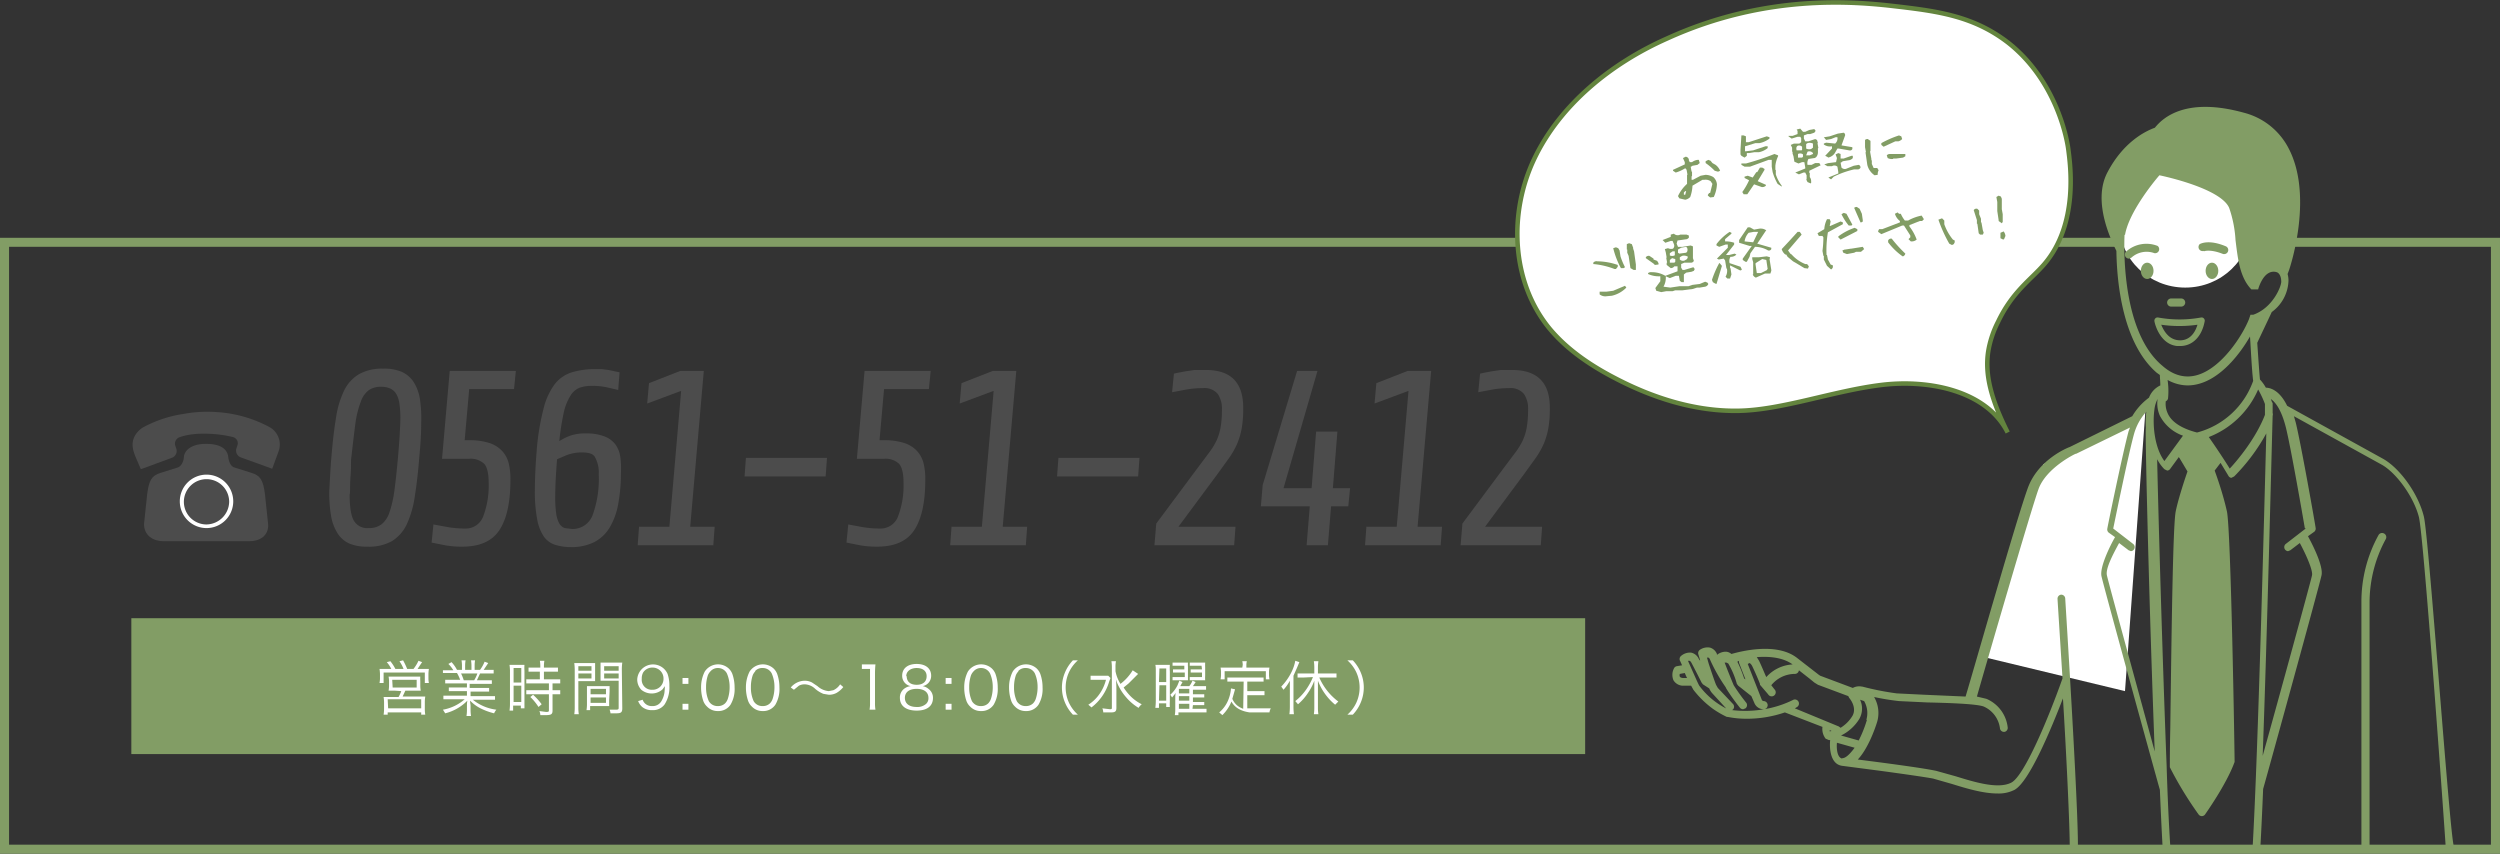
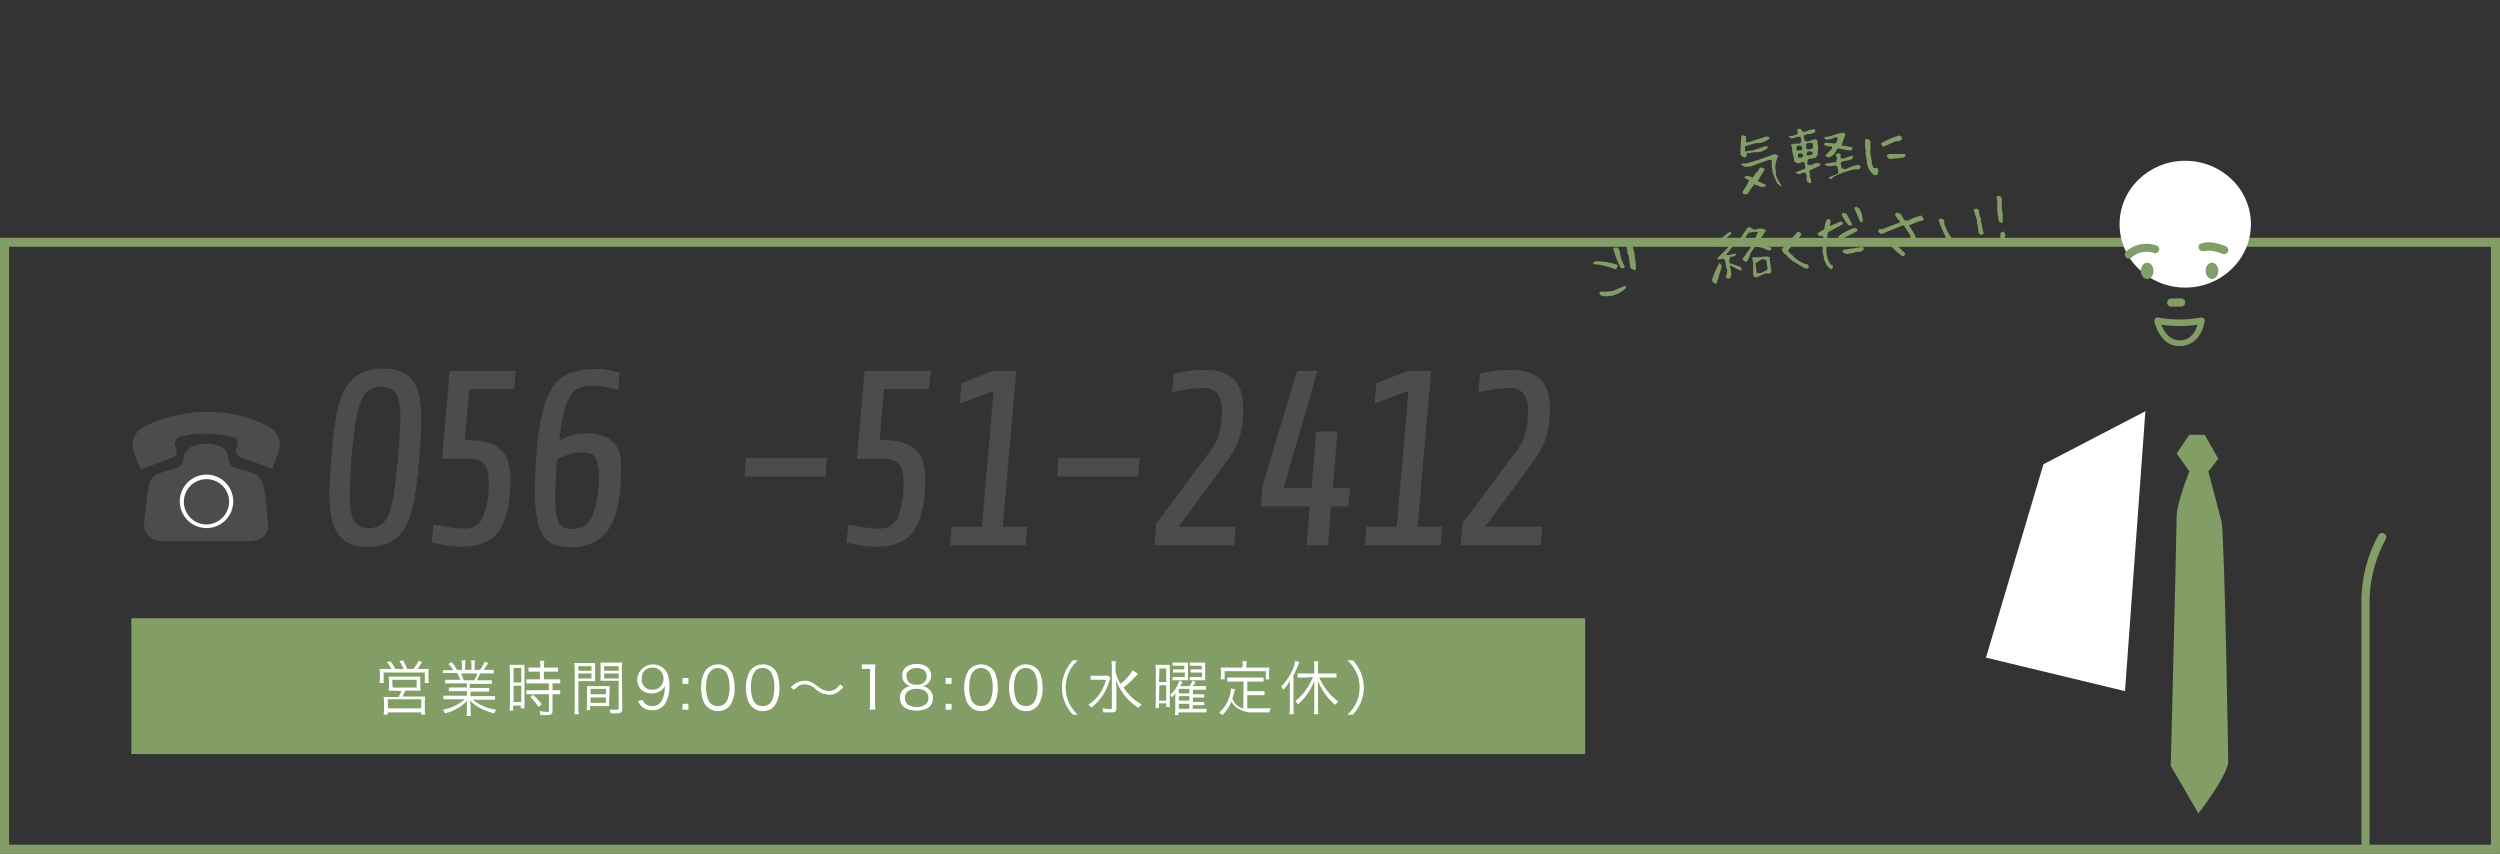
<svg xmlns="http://www.w3.org/2000/svg" width="552" height="188.5" viewBox="0 0 552 188.5">
  <rect x="0" y="0" width="552" height="188.5" fill="#333333" stroke="none" />
  <title>icon_form</title>
  <g id="Layer_2" data-name="Layer 2">
    <g id="Design">
      <rect x="1" y="53.5" width="550" height="134" fill="none" stroke="#829d65" stroke-miterlimit="10" stroke-width="2" />
      <path d="M93,93.4q0,1.6-.1,3.4t-.3,3.9q-.4,5.1-1,8.8a22.2,22.2,0,0,1-1.8,6.3,8.7,8.7,0,0,1-3.3,3.7,10.3,10.3,0,0,1-5.4,1.2,9.7,9.7,0,0,1-4-.7,6,6,0,0,1-2.6-2.3,10.4,10.4,0,0,1-1.4-3.8,30.5,30.5,0,0,1-.4-5.4q.1-1.8.2-3.7t.3-4.2q.4-4.8,1-8.4a20.5,20.5,0,0,1,1.8-6,8.5,8.5,0,0,1,3.3-3.6,10.4,10.4,0,0,1,5.3-1.2,9.9,9.9,0,0,1,4.1.7,6.2,6.2,0,0,1,2.6,2.2,9.9,9.9,0,0,1,1.4,3.7A28.8,28.8,0,0,1,93,93.4Zm-4.6-.8a21.7,21.7,0,0,0-.2-3.4,5.8,5.8,0,0,0-.7-2.2,3,3,0,0,0-1.3-1.2,4.8,4.8,0,0,0-2-.4,4.7,4.7,0,0,0-2.7.7,5.2,5.2,0,0,0-1.8,2.5,21.2,21.2,0,0,0-1.2,4.7q-.4,3-.9,7.5-.1.4-.1,1.7t-.1,2.6-.1,2.6-.1,1.5q0,4.1.9,5.7a3.4,3.4,0,0,0,3.3,1.7,4.6,4.6,0,0,0,2.8-.8,5.5,5.5,0,0,0,1.8-2.7,25,25,0,0,0,1.1-4.9q.4-3,.8-7.5T88.4,92.6Z" fill="#4c4c4c" />
      <path d="M103.6,85.9l-1,11.3h1.1a14.1,14.1,0,0,1,4.3.6,6.6,6.6,0,0,1,2.8,1.7,6.3,6.3,0,0,1,1.5,2.7,14.8,14.8,0,0,1,.4,3.8q0,7.3-2.4,11t-8.2,3.7a20.5,20.5,0,0,1-3.8-.3l-3-.6.4-4,2.7.5a22.4,22.4,0,0,0,4.3.4,4.1,4.1,0,0,0,4-2.7,19.2,19.2,0,0,0,1.2-7.4q0-3.1-1-4.2a4.3,4.3,0,0,0-3.3-1.1h-6l1.7-19.4h14.6l-.4,4Z" fill="#4c4c4c" />
      <path d="M137.1,104.3a37.7,37.7,0,0,1-.6,7,15.4,15.4,0,0,1-1.9,5.2,8.6,8.6,0,0,1-3.4,3.2,11.2,11.2,0,0,1-5.2,1.1,11.4,11.4,0,0,1-3.4-.5,4.9,4.9,0,0,1-2.5-1.8,9.9,9.9,0,0,1-1.5-3.9,32.1,32.1,0,0,1-.5-6.4q0-1.8.1-4t.3-4.7a53.6,53.6,0,0,1,1.5-9.2,15.1,15.1,0,0,1,2.5-5.5,7.7,7.7,0,0,1,3.8-2.6,17.6,17.6,0,0,1,5.2-.7h1.4l1.5.2,1.4.3,1,.2-.3,3.9-2.6-.6a15.9,15.9,0,0,0-3.2-.3,8.2,8.2,0,0,0-2.7.4,4.2,4.2,0,0,0-2,1.7,11.8,11.8,0,0,0-1.5,3.7,54.5,54.5,0,0,0-1,6.4,12.7,12.7,0,0,1,2.4-1.2,10.1,10.1,0,0,1,3.5-.5,11,11,0,0,1,3.9.6,5.6,5.6,0,0,1,2.4,1.6,6,6,0,0,1,1.2,2.6A16.9,16.9,0,0,1,137.1,104.3Zm-8.5-4.4a9.3,9.3,0,0,0-3.5.6l-2.1.9q-.2,2.5-.3,4.5t-.1,3.5a24.1,24.1,0,0,0,.2,3.9,6.3,6.3,0,0,0,.7,2.3,2.3,2.3,0,0,0,1.2,1l1.6.2a4.7,4.7,0,0,0,4.6-3.2,23.4,23.4,0,0,0,1.3-8.9,6.8,6.8,0,0,0-.8-3.7Q130.9,99.9,128.6,99.9Z" fill="#4c4c4c" />
-       <path d="M140.8,120.4l.3-4.1h6.7l2.6-30-7.5,2.8.4-4.5,6.9-2.7h5.2l-3,34.4h5.4l-.3,4.1Z" fill="#4c4c4c" />
      <path d="M164.4,105.2l.3-4.1h17.9l-.3,4.1Z" fill="#4c4c4c" />
      <path d="M195.2,85.9l-1,11.3h1.1a14.1,14.1,0,0,1,4.3.6,6.6,6.6,0,0,1,2.8,1.7,6.3,6.3,0,0,1,1.5,2.7,14.8,14.8,0,0,1,.4,3.8q0,7.3-2.4,11t-8.2,3.7a20.5,20.5,0,0,1-3.8-.3l-3-.6.4-4,2.7.5a22.4,22.4,0,0,0,4.3.4,4.1,4.1,0,0,0,4-2.7,19.2,19.2,0,0,0,1.2-7.4q0-3.1-1-4.2a4.3,4.3,0,0,0-3.3-1.1h-6l1.7-19.4h14.6l-.4,4Z" fill="#4c4c4c" />
      <path d="M209.8,120.4l.3-4.1h6.7l2.6-30-7.5,2.8.4-4.5,6.9-2.7h5.2l-3,34.4h5.4l-.3,4.1Z" fill="#4c4c4c" />
      <path d="M233.4,105.2l.3-4.1h17.9l-.3,4.1Z" fill="#4c4c4c" />
      <path d="M274.5,90a25.5,25.5,0,0,1-.3,4.4,16.2,16.2,0,0,1-1,3.5,18.3,18.3,0,0,1-1.8,3.2l-2.6,3.6-8.6,11.6h12.6l-.3,4.1H254.9l.4-4.8,9.3-12.5,2.4-3.2a15.8,15.8,0,0,0,1.6-2.6,11.9,11.9,0,0,0,.9-2.9,22.2,22.2,0,0,0,.3-4,5.8,5.8,0,0,0-.9-3.4,3.8,3.8,0,0,0-3.3-1.3,20.9,20.9,0,0,0-3.6.3l-3.2.6.4-4.1.9-.2,1.6-.3,2-.3h2.2Q274.5,81.5,274.5,90Z" fill="#4c4c4c" />
      <path d="M293.9,111.8l-.7,8.6h-4.7l.7-8.6H278.4l.4-4.7,7.6-25.2h4.5l-7.5,25.9h6.2l1-12.5h4.7l-1,12.5h3.8l-.4,4Z" fill="#4c4c4c" />
      <path d="M301.4,120.4l.3-4.1h6.7l2.6-30-7.5,2.8.4-4.5,6.9-2.7H316l-3,34.4h5.4l-.3,4.1Z" fill="#4c4c4c" />
      <path d="M342.2,90a25.5,25.5,0,0,1-.3,4.4,16.2,16.2,0,0,1-1,3.5,18.3,18.3,0,0,1-1.8,3.2l-2.6,3.6-8.6,11.6h12.6l-.3,4.1H322.5l.4-4.8,9.3-12.5,2.4-3.2a15.8,15.8,0,0,0,1.6-2.6,11.9,11.9,0,0,0,.9-2.9,22.2,22.2,0,0,0,.3-4,5.8,5.8,0,0,0-.9-3.4,3.8,3.8,0,0,0-3.3-1.3,20.9,20.9,0,0,0-3.6.3l-3.2.6.4-4.1.9-.2,1.6-.3,2-.3h2.2Q342.2,81.5,342.2,90Z" fill="#4c4c4c" />
      <path d="M55.1,119.5h-19c-2.2,0-4.3-1.2-4.3-3.8l.7-6.6c.4-3.1,1-4.1,3-4.7l3.8-1.2h0c.8-.3,1.3-1.5,1.3-2.3s.9-2.9,4.9-2.9,4.8,1.8,4.9,2.9.6,2.1,1.3,2.3h0l3.8,1.2c2,.6,2.6,1.6,3,4.7l.7,6.6C59.4,118.3,57.3,119.5,55.1,119.5Z" fill="#4c4c4c" />
      <path d="M61.5,99.7l-1.4,3.8-6.9-2.5a1.6,1.6,0,0,1-1-2l.2-.6a1.4,1.4,0,0,0-1-1.9c-2.7-.7-8.3-1.3-11.9.1a1.5,1.5,0,0,0-.8,1.8h0l.2.6a1.6,1.6,0,0,1-1,2.1l-6.8,2.5-.9-2.1c-.8-1.8-1.4-3.5-.4-5.3a5,5,0,0,1,2.1-2,27.1,27.1,0,0,1,8.6-2.8A28.8,28.8,0,0,1,48,91a28.1,28.1,0,0,1,11.5,3.3A4.4,4.4,0,0,1,61.5,99.7Z" fill="#4c4c4c" />
      <path d="M45.6,104.8a5.9,5.9,0,1,0,5.9,5.9A5.9,5.9,0,0,0,45.6,104.8Zm0,11a5,5,0,1,1,5-5A5.1,5.1,0,0,1,45.6,115.8Z" fill="#fff" />
-       <path d="M418.6,1.4c-9.3-1.1-28.8-2.8-50.5,7.1C355.7,14,344.5,23.1,338.8,35s-5.2,27.1,3.3,37.5c3.9,4.7,9.1,8.2,14.5,11,8.4,4.4,17.8,7.4,27.4,7.2s20.8-4.4,31.4-5.7,23.3,1.3,27.9,10.5c-3.6-7.2-5.1-12.7-4.3-17.9a22.2,22.2,0,0,1,2.2-6.6c3.2-6.7,7.3-9.3,10.2-12.7,7.6-8.9,5.7-22,5.3-25.2s-3-15.5-13.2-23.6C435.9,3.6,428.1,2.5,418.6,1.4Z" fill="#fff" stroke="#63843e" stroke-miterlimit="10" />
-       <path d="M377.6,43.6l-.5-.4V43l.3-.4h.2l.5-2-.4-.6a2,2,0,0,0-1.4-.3h-.4l-2.2,1.3a8.5,8.5,0,0,1-.5,2.5,2,2,0,0,1-1.1.6l-1.3-.3-.3-.5a8.4,8.4,0,0,1,2-2.7V38.6h.1l-.2-1.1-.2-.3h-.2a7.9,7.9,0,0,1-2,.9l-.6-.4v-.2l2.6-1.2v-.5l-.4-.9.6-.3a.8.8,0,0,1,.7.6v.2l.2.4h.5a2.7,2.7,0,0,1,1.2-.5h.3l.2.7-.5.4-1.1.2-.3.2h-.1l.2,1.1h.1v1h-.1v.8h.3l1.7-.9,1.1-.2a3.6,3.6,0,0,1,1.7.5,2.4,2.4,0,0,1,.8,1.6,7.4,7.4,0,0,1-.7,2.8Zm-5.5-.6.2-.8h-.2l-.3.3V43h.4Zm7.2-5.1-.7-.2a13.4,13.4,0,0,0-2-1.7v-.4l.6-.3.5.2.4.5.7.4a3.1,3.1,0,0,1,1,1.3C379.6,37.8,379.5,37.9,379.2,37.9Z" fill="#829d65" />
      <path d="M385.2,34.8l-.7-.4-.2-.3v-1l.2-3.2h.5l.5.2v1.3h.6l4-1.3.6.2v.3a5.4,5.4,0,0,1-2.2,1h-.9l-2.3.7v1.1h.2l1.6-.2,2.7-.9h.5v.4a4.4,4.4,0,0,1-1.9.9h-1l-1.2.2h-.5v.6Zm8.2,6.4-.9-.6a12.1,12.1,0,0,1-1.1-2.6l-.2-1.2V35.3h-.7l-4.1,1.5h-1.2l-.7-.4v-.3h1a59.3,59.3,0,0,0,6.3-2.1l.8.3v.2a6.5,6.5,0,0,0-.6,2.1v.9h.1v1a8.4,8.4,0,0,0,1.3,2.5A.5.5,0,0,1,393.4,41.2ZM385,42.9l-.3-.5a15.1,15.1,0,0,0,1.5-2.6l-1-.5V39l.7-.2,1.1.4.8-1.2h.2l.6-1h.5l.5.3v.2l-1.5,2.5,1.8.8v.2a1.1,1.1,0,0,1-.9.3l-1.7-.6-1.5,2.2Z" fill="#829d65" />
      <path d="M399.8,40.5l-.7-.3-.3-.6h.1v-.9l-.3-.6h-.4l-1,.4-.8-.4h0l2.2-.9v-.2l-.2-1.2h-.5l-.8.3-.9-.4h0l-.2-1.2-.2-.6v-.4h-.1v-.9l-.3-.6.7-.3h1.2l.4-.3v-.9l-.2-.3h-.6l-1.3.4-.7-.5V30h.9l1.1-.4v-.7l-.2-.3.8-.2.6.7h.5l.9-.4,1.1-.2.3.4-.3.4-.9.3h-.6l-.8.3v.7l.3.6h.7l1.5-.5.4.2.2.7h-.1l.2,1.1h-.1v.9a1.6,1.6,0,0,1-.4,1.1l-.3.2h-.1l-1.3.2a1.9,1.9,0,0,0-.2,1.3h.9l.8-.4h.9l.3.5-2.5,1.2v.5h.1v.9a1.5,1.5,0,0,1,.3,1A.4.4,0,0,1,399.8,40.5Zm-1.9-7.4v-.7a.9.9,0,0,0-1-.2q-.4.3-.2,1h1.1Zm.2,1.5v-.5A1,1,0,0,0,397,34v.8h.9Zm2.2-2v-.9a1.7,1.7,0,0,0-1.2-.1l-.3.2v1a1.5,1.5,0,0,0,1.1.1Zm0,1.4v-.2a1,1,0,0,0-1.2-.3l-.3.8h.8Zm3.3.7-.6-.3,1.5-1.6v-.5a2.3,2.3,0,0,1-1.8-.4v-.2l.5-.2,2,.2a1.5,1.5,0,0,0,.5-1.4h-.4l-1,.4-1.1.2-.5-.6h.1l1.2-.2,1.8-.6,1.3-.2a.6.6,0,0,1,.3.6l-.8,2.2,2.4.4v.4q-.2.4-.7.3l-2.3-.4h-.3l-.4.7A2.3,2.3,0,0,1,403.6,34.8Zm.7,4.9-.6-.4h0l2.2-.9V38l-.2-1.2a1,1,0,0,0-1.2-.1h-1l-.7-.4h0l.9-.3h.1l1.6-.2.2-.9-.3-.8.6-.3.5.2h0v1h.7l1.7-.6h.3v.5a1.4,1.4,0,0,1-1,.5l-1.2.2-.4.3h-.1l.2,1.1a1,1,0,0,0,1.2.2l1.5-.6,1.1-.2a.6.6,0,0,1,.4.6.7.7,0,0,1-.5.4h-.9a20.5,20.5,0,0,0-4.5,1.6Z" fill="#829d65" />
      <path d="M413.9,38.7a3.9,3.9,0,0,1-1.6-2.3l-.4-2.8h.1l-.2-1.1V30.9a.8.8,0,0,1,.6-.2l.6.4v2.3h-.1l.3,1.7v.3h.1v.8l.4.9h.8l.3.5a1.9,1.9,0,0,0-.2,1Zm2-6.3-.5-.4v-.4a22.2,22.2,0,0,1,3.9-1.7l.5.2.2.6a1.8,1.8,0,0,1-.8.5h-.7Zm2.1,2.7a2.1,2.1,0,0,1-1.2-.2l-.2-.6a.9.9,0,0,1,.7-.3h3.4v.5l-.5.3-1.5.2H418Z" fill="#829d65" />
      <path d="M356.5,59.4a17.3,17.3,0,0,0-4.7-1.1V58a.9.9,0,0,1,.9-.3,14.1,14.1,0,0,1,4.5.8v.4l-.4.5Zm-1.7,6a2,2,0,0,1-1.6-.4v-.6h1.5l1.5-.2,2.6-1.1.3.4a6.5,6.5,0,0,1-3.2,1.8Zm3.7-6.2h-.6a18,18,0,0,1-1.7-4.4l.6-.2.5.2.3.5.2,1.3a16,16,0,0,0,1,2.4Zm2.2.4-.7-.4-.4-2.7-.3-.7v-.7h-.1V53.9l.5-.2.6.2.3.8v.2l.2.6.4,2.9v1.2Z" fill="#829d65" />
-       <path d="M365.4,58.5l-.3-.3-1.7-1.2v-.2a.8.8,0,0,1,.8-.3l.9.6v.2l.8.3.3.5v.3Zm3.9,5.8h-1.4l-1.1.2-1.1-.3-.2-.6,1.1-1.5V61a5.6,5.6,0,0,1-2.7-.5v-.2a1.1,1.1,0,0,1,.8-.2,5.8,5.8,0,0,1,3,.8l2.7-1V58.8h-.7a1,1,0,0,1-.8.4l-.9-.7V58h.1l-.2-1.1h.1l-.2-1.2-.2-.7.7-.2a1.5,1.5,0,0,0,1.1.1.9.9,0,0,0,.2-1l-.3-.7h-.4l-1.2.4-.6-.6,1.8-.7v-.5l.7-.2a1.2,1.2,0,0,0,1.4.2h1.4l.5.2v.5l-.4.3-2.1.3-.2.7.3.7h1l1.8-.3.5.2V57l.2.6a.7.7,0,0,1-.7.4h-1.4l-.7.3v.8l.3.5h.4l2-.6.3.4-.2.4-.5.2-1.2.2-.5.4v1.7h-.5l-.4-.3-.2-1.1h-.7l-1.3.5-.9-.4a4,4,0,0,1-.5,2.3l1.5.2,2-.3h2l.9-.3,1.6-.2,1.2-.5.5.2.2.3a1,1,0,0,1-.7.6l-1.2.2h-.6l-.9.3-2.3.3h-1.6Zm.5-7.9v-.9h-.5l-.6.4v.5A1.2,1.2,0,0,0,369.9,56.3Zm.1,1.4v-.6l-.7-.2-.5.4V58h1Zm2.6-2.2a1,1,0,0,0,0-.9l-.2-.2-1.1.2-.7.4v.7l.3.2,1.5-.2Zm0,1.6.2-.5a1.6,1.6,0,0,0-1.3-.2l-.5.3v.5a1,1,0,0,0,1.1.2Z" fill="#829d65" />
      <path d="M378.7,62.6l-.5-.3-.2-.5a21.7,21.7,0,0,1,1.6-3.7h.1l.5.6-1.2,4Zm.4-5.5h0l2.4-2.4V54h-.5l-1.4.5-.6-.3v-.3a11.8,11.8,0,0,1,2.9-2.7l.4.2v.2l-1.4,1.2v.5a5.7,5.7,0,0,1,2,.3V54l-1.8,2.3h.7L383,56l.4.2h0a1.6,1.6,0,0,1-1.3.5,1.7,1.7,0,0,0-.2,1.4l2.4.8.3.6a.4.4,0,0,1-.4.2l-2.2-1.1h0v.6h.1l.2,1.4-.3.9h-.6l-.4-.4a2.5,2.5,0,0,0,.3-1.8h-.1l-.3-1.8-.3-.4-1.1.2Zm7.2-.4-.6,1.1h-.3l-.6-.4v-.3l2-2.8h-.5l-2.3-.7V53l1.9-2.8h.5l.9.5,1.1-.2a2.1,2.1,0,0,1,1.5.3h.1L388,53.8l3.1.9V55a.6.6,0,0,1-.7.3,5.9,5.9,0,0,0-2.9-.8l-1,1.4Zm.8-3.2,1.1-2.3h-1l-1.1.2a3.6,3.6,0,0,0-.9,1.9l1.9.2Zm.6,7.8a1.2,1.2,0,0,1-.7-.7h.1V57.9l-.2-.7v-.4h1.5l1.7-.2.7.2v.3h-.1l.4,2.5v.2l-.2.6h-1.2Zm2.5-1.7v-.2h.1l-.3-2-.9-.2-1.3.8-.2.2.3,2.1h.9Z" fill="#829d65" />
      <path d="M398.4,59.2l-1.8-1.1h0l-.7-.4-1.2-1-.3-.5h-.2a2.3,2.3,0,0,1-.8-1.2q1.8-1.9,3.5-3.8h.5l.4.6-3,3.5.5.7.3.2a8,8,0,0,0,3,2.1h.4l.4.5-.2.5Z" fill="#829d65" />
      <path d="M404.3,59.5l-.9-.8-.7-1.4v-.8h-.1l-.2-1.1q.2-1.5.2-3l-.2-.3h-.8l-.3-.6,1.5-.9a5.8,5.8,0,0,1,.6-2.2h.6l.2.5-.2,1h.1l2.3-1,.5.2v.4l-3.3,1.8a23.8,23.8,0,0,0-.3,5h.1l.2,1,.6,1.1.5.2v.4A.9.9,0,0,1,404.3,59.5Zm2.1-6.6-.5-.5v-.2a12.7,12.7,0,0,1,3.6-1.9l.6.3v.4Zm2.4-3.1h-.6a12.4,12.4,0,0,1-1.6-2.5l.5-.3.6.2,1.3,2.4Zm-1,6.3-.8-.3-.2-.5.5-.2h.1l1.3-.2h.1l2.5-.4.3.5-.7.6h-1.1l-.4.2Zm3-7-1.4-3.2a.8.8,0,0,1,.6-.2l.6.4.5,1.1.2,1.4v.3A.6.6,0,0,1,410.8,49.1Z" fill="#829d65" />
      <path d="M421.9,53.3l-.5-.5.4-.4V52l-1.4-2.2H420l-4.6,1.9-.7-.5v-.2l.2-.4h.7l3.9-1.5v-.3a3.1,3.1,0,0,1-1.1-1.6l.6-.3.3.3h.4a6.4,6.4,0,0,0,.9,1.5h.7a10,10,0,0,1,3-1.1l.5.8-.4.4h-.5l-2.3.9v.3a10.5,10.5,0,0,1,1.6,2.9A1.7,1.7,0,0,1,421.9,53.3Zm-1.8,3.3a14,14,0,0,1-3.2-3.1v-.4a.7.7,0,0,1,.8-.4,29.6,29.6,0,0,0,3,3.3A.9.9,0,0,1,420.2,56.6Z" fill="#829d65" />
      <path d="M431,54.1l-.6-.3a30.4,30.4,0,0,1-2.4-5.3l.8-.3.5.5v.8a11.2,11.2,0,0,0,1.9,3.4l.4.2v.4l-.2.4Zm6.5-2.3h-.3l-.3-.3-.3-2.1h-.1v-.8l-.7-2.2a.7.7,0,0,1,.8-.3l.4.4v.8l.4,1v.8h.1l.3,1.7.2.6-.2.4Z" fill="#829d65" />
      <path d="M442,49.3l-.7-.5v-.2l-.3-2v-2l-.2-1.1.5-.3.5.2.2.5v2.3l.2,1.1h0v1.7Zm.3,3.6-.6-.3V51.4l.7-.3a1.8,1.8,0,0,1,.4,1l-.3.7Z" fill="#829d65" />
      <ellipse cx="482.5" cy="49.5" rx="14.5" ry="14" fill="#fff" />
      <polygon points="473.7 90.8 451.2 102.5 438.5 145.2 469.2 152.6 473.7 90.8" fill="#fff" />
      <path d="M483.4,96l-2.8,4.1,2.8,4s-2.8,7-2.8,10-1.3,55-1.3,55l6.1,10.5s5.9-7.5,6.6-11.2c0,0-.8-50.5-1.5-53.3s-2.9-11-2.9-11l2.2-2.8-3-5.3Z" fill="#829d65" />
      <path d="M526.4,117.8a.9.9,0,0,0-1.2.3,30.5,30.5,0,0,0-3.8,14.9c0,8.5,0,53.7,0,54.1a.9.9,0,0,0,1.8,0c0-.5,0-45.6,0-54.1a29.3,29.3,0,0,1,3.6-14A.9.9,0,0,0,526.4,117.8Z" fill="#829d65" />
      <path d="M486.6,55.5s1.3-.6,4.3.6h.3a.9.9,0,0,0,.3-1.7c-3.8-1.6-5.6-.6-5.8-.5a.9.9,0,0,0,.9,1.5Z" fill="#829d65" />
      <ellipse cx="488.4" cy="59.8" rx="1.4" ry="1.8" fill="#829d65" />
      <path d="M479.4,67.7h2.2a.9.9,0,0,0,0-1.8h-2.2a.9.9,0,1,0,0,1.8Z" fill="#829d65" />
      <path d="M480.7,76.4h.7c2.7,0,4.8-2.1,5.4-5.5a.7.7,0,0,0-.8-.8,26.1,26.1,0,0,1-9.5,0,.7.7,0,0,0-.8.8C475.7,71.2,476.8,76,480.7,76.4Zm4.5-4.7c-.7,2.4-2.3,3.7-4.4,3.4s-3.1-2.2-3.6-3.4A28.3,28.3,0,0,0,485.2,71.7Z" fill="#829d65" />
      <path d="M475.7,55.9a.9.9,0,0,0,.7-1.6,6.7,6.7,0,0,0-6.9,1.2.9.9,0,0,0,.6,1.6l.5-.2A5,5,0,0,1,475.7,55.9Z" fill="#829d65" />
-       <path d="M535.2,114.1c-1.2-5-5.3-10.8-9.2-12.9l-21-11.6c-1.8-3.7-4-4-4.7-4a8.8,8.8,0,0,0-1.3-1.8c-.2-2-.4-5.3-.6-8.1.5-1.1,2-4.2,3.2-6.8a8.9,8.9,0,0,0,3.7-7,5.5,5.5,0,0,0-.2-1.4l.3-.8c.6-1.7,5.3-16.8-.1-27a15.4,15.4,0,0,0-9.8-7.8c-12.6-3.5-17.8.9-19.7,3.3-2.2.8-7,3.2-10.5,9.9s1.3,15.8,2,17.3c.1,7.1,1.4,20.4,8.9,26.9l.7.5c0,.6.1,1.5.1,2.3a4.9,4.9,0,0,0-2.5,2.7,13.7,13.7,0,0,0-3.7,4.1l-13.8,6.8c-.6.2-6.9,2.8-9.2,8.9s-12.1,40.6-13.8,46.2l-9.1-.4-6.1-.3a62.1,62.1,0,0,1-7.6-1.5h-.1a2.9,2.9,0,0,0-2,.3l-7.2-2.7-.3-.2-4.9-3.8c-4.5-3.4-12.3-1.4-14.4-.8a2.1,2.1,0,0,0-1.1-.5,3.1,3.1,0,0,0-2.1.7v-.2a2.4,2.4,0,0,0-1.5-1.4,3,3,0,0,0-2.3.5.9.9,0,0,0-.3,1l.4,1.3h-.1l-.2-.3a2.4,2.4,0,0,0-1.7-1.4,3,3,0,0,0-2.3.8.9.9,0,0,0-.1,1.1l.4.9-1.2.2a.9.9,0,0,0-.6.5,3.1,3.1,0,0,0-.1,2.6,2.5,2.5,0,0,0,2,1.2h1.9l.5.9a21.3,21.3,0,0,0,4.3,4.2,20.7,20.7,0,0,0,3.1,1.8h.2a21,21,0,0,0,4.2.4,25.9,25.9,0,0,0,8.4-1.4l8.3,3.2a3.5,3.5,0,0,0,.7,2.6l.7.3h.3c-.2,2,.1,5.4,2.7,5.7h0l8.4,1.1c4.4.6,9.4,1.3,11.6,1.7l4.2,1.2c3.2,1,6.9,2.1,10,2.1a7.7,7.7,0,0,0,3.8-.8c3.3-1.8,8.2-13.7,10.7-20.2.8,13.1,1.5,28.1,1.5,32.8a.9.9,0,0,0,.9.9h0a.9.9,0,0,0,.9-.9c.1-9-2.7-53.1-2.8-54.9a.9.9,0,0,0-.9-.8.9.9,0,0,0-.8.9c0,.2.5,7.9,1.1,17.6-3,8.5-8.4,21.5-11.3,23s-8.1-.1-12.3-1.4l-4.3-1.2c-3.3-.7-12.6-1.9-17.3-2.5,2.1-2.2,3.7-6.4,4.3-8.4a7,7,0,0,0-.7-5.4,54.9,54.9,0,0,0,5.5.9l6.3.3c4.5.1,10.8.3,12.4.9a6.1,6.1,0,0,1,3.6,4.9.9.9,0,0,0,.9.7h.1a.9.9,0,0,0,.7-1,7.8,7.8,0,0,0-4.7-6.3l-2.1-.5c1.8-6.3,11.9-41.1,13.6-45.8s8.1-7.8,8.2-7.8h.1l11.9-5.8-.3.8c-1.3,4.8-4.6,20.8-4.7,21.5a.9.9,0,0,0,.3.9l1.4,1c-1.1,1.9-3.4,6.6-3,8.6s12.1,44.4,12.9,47.2c.2,4.8.4,9.1.6,12.6a.9.9,0,0,0,.9.8h0a.9.9,0,0,0,.8-.9c-.3-4.7-.6-10.8-.8-17.6-.9-23.1-1.8-54.1-2.1-67.9a9.2,9.2,0,0,0,1.6,2.2l.6.3h.1a.9.9,0,0,0,.6-.4l1.9-2.6,1.9,3.2c-.5,1.4-2,5.9-2.6,8.8s-.9,24.5-1.2,47.9c-.1,4.4-.1,7.5-.1,8.3h0v.3a79.8,79.8,0,0,0,6.4,10.5.9.9,0,0,0,.7.3h0a.9.9,0,0,0,.7-.4c.2-.3,4.6-6.5,6.4-11.3a.9.9,0,0,0,.1-.3c0-2.1-.8-51.3-1.7-55.3s-2.2-7.6-2.7-9l1.3-1.7,1.7,2.8a.9.9,0,0,0,.6.5h.1l.6-.3a42.3,42.3,0,0,0,7.1-9.5c-.5,18.9-1.8,69.8-3,91a.9.9,0,0,0,.8.9h0a.9.9,0,0,0,.9-.8c.2-3.5.4-7.8.6-12.6.7-2.4,12.5-45.2,12.9-47.2s-1.9-6.6-3-8.6l1.4-1a.9.9,0,0,0,.3-.8c-.1-.8-3.2-18.4-4.4-23.3l-.4-1.4,19.2,10.6c3.4,1.8,7.3,7.3,8.4,11.7s5.9,72,5.9,72.7a.9.9,0,0,0,.9.8h.1a.9.9,0,0,0,.8-.9C540.9,184.3,536.3,118.7,535.2,114.1ZM395.8,146.7h.2a8.4,8.4,0,0,0-6,2.8c-.3-.6-.8-1.9-1.6-3.6l-.5-.8C390.5,144.9,393.6,145.1,395.8,146.7Zm-11.8-.8a.9.9,0,0,0,0,.5l1.4,3.6-.3-.2a25.3,25.3,0,0,0-1.5-3.7Zm-12.4,3.8c-.2,0-.6-.1-.7-.3a.9.9,0,0,1,0-.6l1.1-.2.3.7.2.4Zm32.4,11.8v-.3l.4.2Zm-7.7-5.1.5-.3a.9.9,0,0,0-.8-1.6,22.6,22.6,0,0,1-6.5,2.1,23.9,23.9,0,0,1-7.7.1h-.1a17,17,0,0,1-6.5-5.3c-.2-.3-.8-1.7-1.3-2.8l-1.2-2.7h.3c.2,0,.4.3.5.5,1,1.9,2.2,4.3,2.2,4.3l.3.4,1.4.9a3.8,3.8,0,0,0,.6,1l3.3,3.6.5.3h.2l.6-.2a.9.9,0,0,0,.1-1.2l-3.4-3.6-.4-.7h0c-.4-1-1-2.8-1.6-4.6h0l-.4-1.4h.3c.1,0,.3.2.4.5a36.9,36.9,0,0,0,3.4,6l.2.4a43.2,43.2,0,0,0,3,4.2.9.9,0,0,0,.7.3l.5-.2a.9.9,0,0,0,.2-1.2,41.9,41.9,0,0,1-2.8-3.9c-.3-.7-1.4-3.4-2-5h.4l.4.2a18.7,18.7,0,0,1,1.9,4.5l.3.4,2.9,2.3.7,1.6a2.2,2.2,0,0,0,2,1.3h.1a.9.9,0,0,0,.8-.9.9.9,0,0,0-.9-.9.5.5,0,0,1-.4-.3l-3.1-7.9.4-.2s.3.1.6.7c1.1,2.3,1.7,3.9,1.7,3.9v.2l1.8,2.1a.9.9,0,1,0,1.4-1.1l-.7-.9a6.7,6.7,0,0,1,5.2-2.5.9.9,0,0,0,.9-.8l2.3,1.8,1.1.9.8.5,6.7,2.5.2.4c.1.1,1.8,2.1.7,4a8,8,0,0,1-2.6,2.6l-.4-.3Zm10.5,11.1c-1.3-.2-1.3-2.7-1.2-3.5l3.9,1.1C408.4,166.6,407.4,167.5,406.7,167.4Zm5.4-8.5a26.1,26.1,0,0,1-1.8,4.5l-3.9-1.1a9.8,9.8,0,0,0,4-3.6,4.6,4.6,0,0,0,.2-4.3l.9.3A5.3,5.3,0,0,1,412.1,158.9Zm57-107.1c.8-4.9,6.2-11.6,7.6-13.2,4.2.9,13.8,3.5,15.4,7.2a26.1,26.1,0,0,1,1.4,7.1c.5,4,.9,8.2,3.5,10.9h1.5c.2-.8,1-2.9,2.3-3.6a2.2,2.2,0,0,1,1.8-.2c.6.2,1,1,1,2.1s-1.9,5.8-6.2,7.3h-.6l-.3.9h0c-1.4,3.6-6,10.8-11.4,12.4-2.7.8-5.3.1-7.7-2C468.9,73.7,468.9,56.4,469.1,51.8Zm9.6,32.1a9.2,9.2,0,0,0,4.2,1.1,9.5,9.5,0,0,0,2.7-.4c4.8-1.4,8.8-6.4,11.1-10.4.2,3,.4,7.4.7,9.8a18,18,0,0,1-12.4,11.4c-3.5-.9-5.7-2.4-6.5-4.3a5,5,0,0,1-.4-2.6.9.9,0,0,0,.5-.6A16.3,16.3,0,0,0,478.6,83.9Zm-2.8,82.8c-3.5-12.9-10.5-38.3-10.8-39.8s1.3-4.5,2.7-7.1l2.1,1.6.5.2a.9.9,0,0,0,.5-1.6l-4.4-3.4c.6-2.9,3.4-16.6,4.6-20.9a12.3,12.3,0,0,1,2.7-4.9,21.3,21.3,0,0,0-.1,3.4v.3C473.6,95,474.6,136.6,475.8,166.8Zm1.9-65c-2.1-2.8-2.7-7.8-2.2-11.4a6.5,6.5,0,0,1,.7-2.3,6.7,6.7,0,0,0,.5,3.7,9.2,9.2,0,0,0,5.1,4.4Zm11.5,11.9c.7,3,1.4,37.1,1.7,54.8a57.2,57.2,0,0,1-5.4,9.7,83.8,83.8,0,0,1-5.4-9c0-1.1.1-4.1.1-8.1.2-14.6.7-45.1,1.2-47.6s1.9-6.9,2.5-8.4h2.7C487.2,106.5,488.5,110.6,489.3,113.7Zm-2.4-10.4h-3l-2.3-3.7,2-2.7,1.1.3h.4l.7-.2,2.8,4.1Zm5.4.3c-1.2-2-3.7-5.7-4.7-7.1a19.6,19.6,0,0,0,10.9-10.5,22.3,22.3,0,0,1,1.5,3.2v2.4C498.1,96.8,494,101.7,492.2,103.6Zm16.7,13.1-4.4,3.4a.9.9,0,0,0,.5,1.6l.5-.2,2.1-1.6c1.4,2.6,2.9,6,2.7,7.1s-7.3,27-10.9,39.9c1-27.2,1.9-64.7,2.2-75.1h0a.9.9,0,0,0,0-.6V88.9h-.1l-.3-.8c1,.7,2.3,2.3,3.3,6.2S508.4,113.6,508.9,116.6Z" fill="#829d65" />
      <ellipse cx="474.1" cy="59.8" rx="1.4" ry="1.8" fill="#829d65" />
      <rect x="29" y="136.5" width="321" height="30" fill="#829d65" />
      <path d="M86.4,147.7a7,7,0,0,0-1-1.5l.8-.2a9.9,9.9,0,0,1,1.1,1.7h1.8a7.9,7.9,0,0,0-.9-1.7l.8-.2a15.5,15.5,0,0,1,.9,1.9h1.4a8.5,8.5,0,0,0,1.1-1.8l.8.3-1,1.5h2.5a8.1,8.1,0,0,0-.1,1.1v1.1a5.2,5.2,0,0,0,.1.9h-.9v-2.3H84.7v2.3h-.9a7.2,7.2,0,0,0,.1-.9v-1.1a9.6,9.6,0,0,0-.1-1.1h2.5Zm.8,4.8H85.8a7.5,7.5,0,0,0,.1-1v-1.1a6.2,6.2,0,0,0-.1-1h7a8.4,8.4,0,0,0,0,1v1.1a6.7,6.7,0,0,0,.1,1H89.5l-.6,1.3h5a7.6,7.6,0,0,0-.1,1.2v1.5a7.1,7.1,0,0,0,.1,1.3h-.9v-.5H85.6v.5h-.9a9.4,9.4,0,0,0,.1-1.2v-1.5a7.9,7.9,0,0,0-.1-1.2H88a7.8,7.8,0,0,0,.6-1.3Zm-1.5,3.9h7.3v-2H85.6Zm1-4.6h5.3v-1.7H86.6Z" fill="#fff" />
      <path d="M99.7,150.9H98.3v-.8h3.3a7.9,7.9,0,0,0-.7-1.5H97.8V148h2.3a6.8,6.8,0,0,0-1.1-1.4l.7-.4a7.7,7.7,0,0,1,1.2,1.7h1.1v-1a6.3,6.3,0,0,0-.1-1.1h.9a7.3,7.3,0,0,0-.1,1.1v1h1.4v-1a7.6,7.6,0,0,0-.1-1.1h.9a6.1,6.1,0,0,0-.1,1.1v1h1.2a8.3,8.3,0,0,0,1-1.8l.8.3-1,1.5h2.2v.8h-3l-.7,1.5h3.3v.8h-4.9v.9H108v.8h-4.1v1h5.4v.8h-4.9a10.3,10.3,0,0,0,5.2,2.2,3,3,0,0,0-.5.8,14,14,0,0,1-3.2-1.2,8.5,8.5,0,0,1-2.1-1.6c0,.6.1.8.1,1.1v.9a9.9,9.9,0,0,0,.1,1.4H103a8.6,8.6,0,0,0,.1-1.4v-.9c0-.3,0-.6.1-1.1a10.3,10.3,0,0,1-4.9,2.8l-.5-.8a9.9,9.9,0,0,0,4.8-2.3H97.9v-.8h5.2v-1h-4v-.8h4v-.9Zm5-.7a6.7,6.7,0,0,0,.7-1.5h-3.6a10.7,10.7,0,0,1,.6,1.5Z" fill="#fff" />
      <path d="M112.6,148a10.7,10.7,0,0,0-.1-1.2h3.3a9.6,9.6,0,0,0,0,1.3v7.1c0,.6,0,1,0,1.2h-.8v-.6h-1.7v1.1h-.8a10.4,10.4,0,0,0,.1-1.4Zm.8,2.7h1.7v-3.2h-1.7Zm0,4.3h1.7v-3.6h-1.7Zm4.5-6.7h-1.2v-.9h2.6v-.4a6.6,6.6,0,0,0-.1-1.1h1a6.3,6.3,0,0,0-.1,1.1v.4h3.1v.9h-3.1V150h3.6v.9H122v1.5h1.7v.9H122v3.6c0,.8-.3,1-1.5,1h-1.2a2.3,2.3,0,0,0-.2-.9l1.5.2c.5,0,.6-.1.6-.3v-3.6h-5v-.9h5v-1.5h-5v-.9h3v-1.7Zm1,7.8a11.8,11.8,0,0,0-1.8-2.2l.6-.5a14,14,0,0,1,1.9,2.1Z" fill="#fff" />
      <path d="M127.7,156.2a9.4,9.4,0,0,0,.1,1.5h-1a9.7,9.7,0,0,0,.1-1.5v-8.4a14.3,14.3,0,0,0-.1-1.4h4.6c0,.4,0,.8,0,1.2v1.6c0,.5,0,.9,0,1.2h-3.7Zm0-8.1h2.9v-1h-2.9Zm0,1.7h2.9v-1.1h-2.9Zm6.8,4.9c0,.5,0,.8,0,1.2h-4.2v.9h-.8a8,8,0,0,0,.1-1.2v-2.9c0-.5,0-.8,0-1.2h5c0,.4,0,.7,0,1.2Zm-4.1-1.4h3.4v-1.2h-3.4Zm0,1.9h3.4V154h-3.4Zm7,1.2c0,.9-.3,1.1-1.3,1.1h-1.3a3,3,0,0,0-.2-.8H136c.5,0,.6-.1.6-.4v-6h-4c0-.3,0-.7,0-1.2v-1.6c0-.5,0-.8,0-1.2h4.8a12.2,12.2,0,0,0-.1,1.4Zm-4-8.3h3.2v-1h-3.2Zm0,1.7h3.2v-1.1h-3.2Z" fill="#fff" />
      <path d="M141.9,154.5a2.1,2.1,0,0,0,.5.8,2.1,2.1,0,0,0,1.6.6,2.2,2.2,0,0,0,2.1-1.2,5.2,5.2,0,0,0,.6-1.7,14.6,14.6,0,0,0,.1-1.5l-.5.7a3.6,3.6,0,0,1-4.7.1,3.3,3.3,0,0,1-.9-2.3,3.5,3.5,0,0,1,6.7-1.2,7.9,7.9,0,0,1,.4,2.7,6.8,6.8,0,0,1-1.1,4.1,3.2,3.2,0,0,1-2.7,1.2,3.3,3.3,0,0,1-2.2-.7,3.3,3.3,0,0,1-.9-1.3Zm4.6-4.6a2.4,2.4,0,0,0-2.4-2.5,2.4,2.4,0,0,0-2.1,1.1,2.8,2.8,0,0,0-.3,1.4,2.2,2.2,0,0,0,2.3,2.4A2.4,2.4,0,0,0,146.5,150Z" fill="#fff" />
      <path d="M152,151h-1.3v-1.3H152Zm-1.3,5.7v-1.3H152v1.3Z" fill="#fff" />
      <path d="M156.1,156a3.2,3.2,0,0,1-.8-1.2,9,9,0,0,1-.5-3,7.6,7.6,0,0,1,.8-3.5,3.5,3.5,0,0,1,5.3-.7,3.3,3.3,0,0,1,.8,1.2,9,9,0,0,1,.5,3,6.8,6.8,0,0,1-.9,3.8,3.2,3.2,0,0,1-2.8,1.4A3.2,3.2,0,0,1,156.1,156Zm.8-7.8a2.7,2.7,0,0,0-.6.9,8.1,8.1,0,0,0-.4,2.6,7.2,7.2,0,0,0,.6,3.1,2.2,2.2,0,0,0,2,1.1,2.2,2.2,0,0,0,1.6-.6,2.6,2.6,0,0,0,.6-1,8.1,8.1,0,0,0,.4-2.6,7.4,7.4,0,0,0-.6-3,2.2,2.2,0,0,0-2-1.2A2.1,2.1,0,0,0,156.9,148.2Z" fill="#fff" />
      <path d="M166,156a3.2,3.2,0,0,1-.8-1.2,9,9,0,0,1-.5-3,7.6,7.6,0,0,1,.8-3.5,3.5,3.5,0,0,1,5.3-.7,3.3,3.3,0,0,1,.8,1.2,8.9,8.9,0,0,1,.5,3,6.8,6.8,0,0,1-.9,3.8,3.2,3.2,0,0,1-2.8,1.4A3.2,3.2,0,0,1,166,156Zm.8-7.8a2.7,2.7,0,0,0-.6.9,8.1,8.1,0,0,0-.4,2.6,7.2,7.2,0,0,0,.6,3.1,2.2,2.2,0,0,0,2,1.1,2.2,2.2,0,0,0,1.6-.6,2.6,2.6,0,0,0,.6-1,8.1,8.1,0,0,0,.4-2.6,7.4,7.4,0,0,0-.6-3,2.2,2.2,0,0,0-2-1.2A2.1,2.1,0,0,0,166.7,148.2Z" fill="#fff" />
      <path d="M174.6,151.8a4.1,4.1,0,0,1,3.1-1.5,3.5,3.5,0,0,1,1.6.4l1.2.8a4.2,4.2,0,0,0,2.5,1.1l1-.2a3.5,3.5,0,0,0,1.5-1.3l.7.6a5.3,5.3,0,0,1-1.5,1.3,3.5,3.5,0,0,1-1.7.4l-1.2-.2a6.5,6.5,0,0,1-1.8-1.1,3.5,3.5,0,0,0-2.3-1,2.7,2.7,0,0,0-1.3.3l-1.1.9Z" fill="#fff" />
      <path d="M190.3,146.7h3a21.3,21.3,0,0,0-.1,2.2v6.3a8.3,8.3,0,0,0,.1,1.5H192a8.2,8.2,0,0,0,.1-1.5v-7.5h-1.8Z" fill="#fff" />
      <path d="M205,152.1a2.4,2.4,0,0,1,1,2c0,1.8-1.3,2.8-3.6,2.8s-3.7-1-3.7-2.8a2.4,2.4,0,0,1,1.2-2.2,2.7,2.7,0,0,1,1.2-.4,2.3,2.3,0,0,1-1.9-2.3c0-1.6,1.2-2.6,3.2-2.6s3.2,1,3.2,2.6a2.3,2.3,0,0,1-1.9,2.3A2.6,2.6,0,0,1,205,152.1Zm-5.2,2c0,1.2.9,2,2.6,2a2.9,2.9,0,0,0,2.1-.7,1.7,1.7,0,0,0,.5-1.3c0-1.3-1-2-2.6-2S199.8,152.8,199.8,154.1Zm.4-4.8c0,1.2.8,1.9,2.2,1.9s2.2-.7,2.2-1.9-.9-1.8-2.2-1.8S200.1,148.2,200.1,149.3Z" fill="#fff" />
      <path d="M210.1,151h-1.3v-1.3h1.3Zm-1.3,5.7v-1.3h1.3v1.3Z" fill="#fff" />
      <path d="M214.2,156a3.2,3.2,0,0,1-.8-1.2,9,9,0,0,1-.5-3,7.6,7.6,0,0,1,.8-3.5,3.5,3.5,0,0,1,5.3-.7,3.3,3.3,0,0,1,.8,1.2,8.9,8.9,0,0,1,.5,3,6.8,6.8,0,0,1-.9,3.8,3.2,3.2,0,0,1-2.8,1.4A3.2,3.2,0,0,1,214.2,156Zm.8-7.8a2.7,2.7,0,0,0-.6.9,8.1,8.1,0,0,0-.4,2.6,7.2,7.2,0,0,0,.6,3.1,2.2,2.2,0,0,0,2,1.1,2.2,2.2,0,0,0,1.6-.6,2.6,2.6,0,0,0,.6-1,8.1,8.1,0,0,0,.4-2.6,7.4,7.4,0,0,0-.6-3,2.2,2.2,0,0,0-2-1.2A2.1,2.1,0,0,0,215,148.2Z" fill="#fff" />
      <path d="M224.1,156a3.2,3.2,0,0,1-.8-1.2,9,9,0,0,1-.5-3,7.6,7.6,0,0,1,.8-3.5,3.5,3.5,0,0,1,5.3-.7,3.3,3.3,0,0,1,.8,1.2,8.9,8.9,0,0,1,.5,3,6.8,6.8,0,0,1-.9,3.8,3.2,3.2,0,0,1-2.8,1.4A3.2,3.2,0,0,1,224.1,156Zm.8-7.8a2.7,2.7,0,0,0-.6.9,8.1,8.1,0,0,0-.4,2.6,7.2,7.2,0,0,0,.6,3.1,2.2,2.2,0,0,0,2,1.1,2.2,2.2,0,0,0,1.6-.6,2.6,2.6,0,0,0,.6-1,8.1,8.1,0,0,0,.4-2.6,7.4,7.4,0,0,0-.6-3,2.2,2.2,0,0,0-2-1.2A2.1,2.1,0,0,0,224.8,148.2Z" fill="#fff" />
      <path d="M236.9,157.8a8.7,8.7,0,0,1-1.8-2.8,8.5,8.5,0,0,1,0-6.4,8.7,8.7,0,0,1,1.8-2.8H238a8.2,8.2,0,0,0-2,2.7,8.1,8.1,0,0,0,0,6.6,8.2,8.2,0,0,0,2,2.7Z" fill="#fff" />
      <path d="M245.2,149.7l-.3.8a11.1,11.1,0,0,1-3.9,5.7l-.7-.6a8.6,8.6,0,0,0,2.2-2,9.5,9.5,0,0,0,1.7-3.5h-3.4v-.9h3.9Zm6.1-.9-.4.4-1.7,1.7-1.1.9a11.9,11.9,0,0,0,1.5,1.9,9.4,9.4,0,0,0,2.5,1.8,3,3,0,0,0-.7.8,11.1,11.1,0,0,1-2.8-2.4,11.5,11.5,0,0,1-1.5-2.2,8.6,8.6,0,0,1-.7-1.7c.1,1.1.1,1.8.1,2.5v3.8c0,.8-.3,1-1.2,1h-1.7a2.6,2.6,0,0,0-.2-.9l1.7.2c.4,0,.4-.1.4-.4v-8.9a8.6,8.6,0,0,0-.1-1.3h1a6.9,6.9,0,0,0-.1,1.3v.9a8.1,8.1,0,0,0,1.1,2.8,10.8,10.8,0,0,0,2.7-3Z" fill="#fff" />
      <path d="M255.2,148.3c0-.7,0-1.1-.1-1.5h3.2a12.4,12.4,0,0,0,0,1.5v6.6a9.2,9.2,0,0,0,0,1.2h-.8v-.8h-1.6v1h-.8a13.6,13.6,0,0,0,.1-1.6Zm.7,2.3h1.6v-3H256Zm0,4.1h1.6v-3.4H256Zm7.4,1.8h3.1v.8h-6.2v.6h-.8a7.7,7.7,0,0,0,.1-1.4v-2.2c0-.4,0-.9.1-1.3l-.8,1-.4-.6a7,7,0,0,0,1.6-2.1l.4-1,.7.3-.5.9h2a5,5,0,0,0,.7-1.2l.7.3-.6.9h2.9v.8h-2.9v1h2.5v.7h-2.5v1h2.5v.7h-2.5Zm-1.8-9.5h-2.6v-.7h3.4a8.7,8.7,0,0,0,0,1v1.9c0,.5,0,.8,0,1h-3.4v-.7h2.7v-1H259v-.7h2.5Zm1.1,5.1h-2.3v1h2.3Zm0,1.6h-2.3v1h2.3Zm-2.3,1.7v1.1h2.3v-1.1Zm5-8.4h-2.6v-.7h3.4a9.7,9.7,0,0,0,0,1v1.9a9.5,9.5,0,0,0,0,1h-3.4v-.7h2.7v-1h-2.5v-.7h2.5Z" fill="#fff" />
      <path d="M274.6,150.5H271v-.9h8v.9h-3.6v2.1h3.8v.9h-3.8v2.9h5.2a2.4,2.4,0,0,0-.3.9h-4.4c-2-.3-3.3-1.1-4-2.4a8.8,8.8,0,0,1-2,3l-.7-.6a6.9,6.9,0,0,0,1.8-2.3,8.2,8.2,0,0,0,.8-3h0l.9.2-.2.7-.4,1.4a4,4,0,0,0,1,1.4,4.4,4.4,0,0,0,1.4.8Zm-.2-3.7a4.5,4.5,0,0,0-.1-.8h1a3.4,3.4,0,0,0-.1.8v.6h5.1a5.9,5.9,0,0,0-.1.9v.8a6.2,6.2,0,0,0,.1.9h-.8v-1.8h-9.1v1.8h-.9a6.2,6.2,0,0,0,.1-.9v-.8a5.9,5.9,0,0,0-.1-.9h4.8Z" fill="#fff" />
      <path d="M284.8,151.9c0-.6,0-1,0-1.6a9.6,9.6,0,0,1-1.4,2l-.5-.7a12.6,12.6,0,0,0,2.4-3.5,9.3,9.3,0,0,0,.7-2.2l.9.3-.5,1.2-.8,1.8v7a13.4,13.4,0,0,0,.1,1.5h-1a13.3,13.3,0,0,0,.1-1.6Zm3-2.3h-1.3v-.9h3.7v-1.4a10,10,0,0,0-.1-1.3h1a10.1,10.1,0,0,0-.1,1.3v1.4h4.1v.9h-3.8a13.2,13.2,0,0,0,4.2,5.3l-.7.7a12.1,12.1,0,0,1-1.7-1.7,12.7,12.7,0,0,1-2.1-3.6c0,.5,0,.9,0,1.5v4.6a8.4,8.4,0,0,0,.1,1.3h-1a9,9,0,0,0,.1-1.3v-4.6c0-.5,0-1,0-1.5a11.8,11.8,0,0,1-1.4,2.7,11.6,11.6,0,0,1-2.2,2.5l-.6-.7a12,12,0,0,0,2.7-3,14,14,0,0,0,1.2-2.3Z" fill="#fff" />
      <path d="M297.5,157.8a8.1,8.1,0,0,0,2-2.7,8.1,8.1,0,0,0,0-6.6,8.1,8.1,0,0,0-2-2.7h1.2a8.7,8.7,0,0,1,1.8,2.8,8.5,8.5,0,0,1,0,6.4,8.7,8.7,0,0,1-1.8,2.8Z" fill="#fff" />
    </g>
  </g>
</svg>